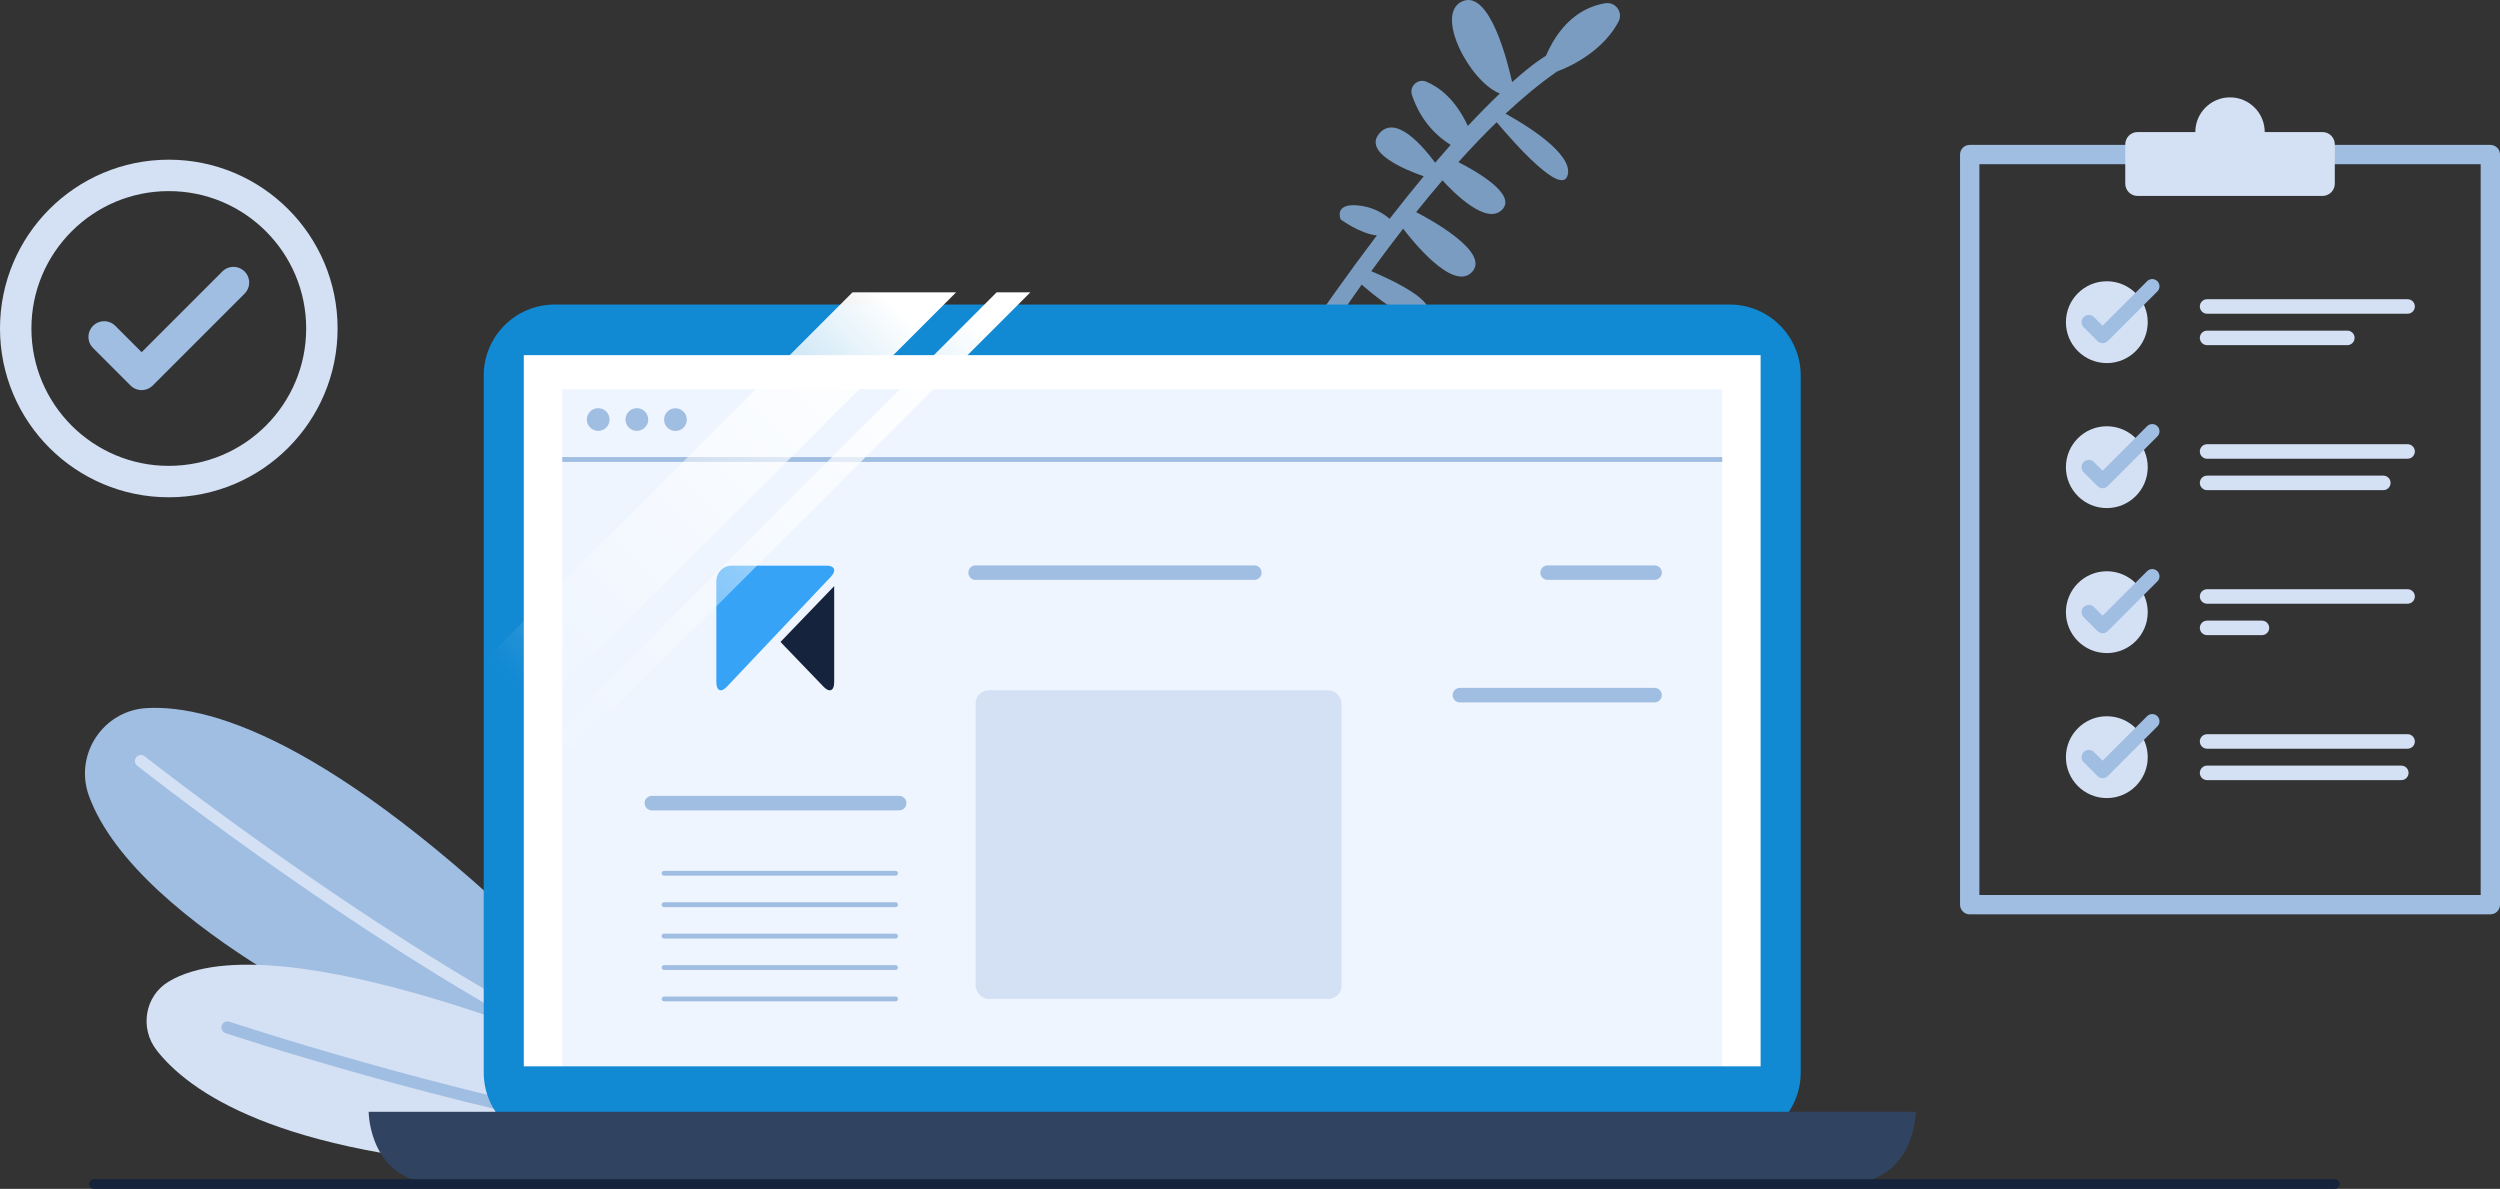
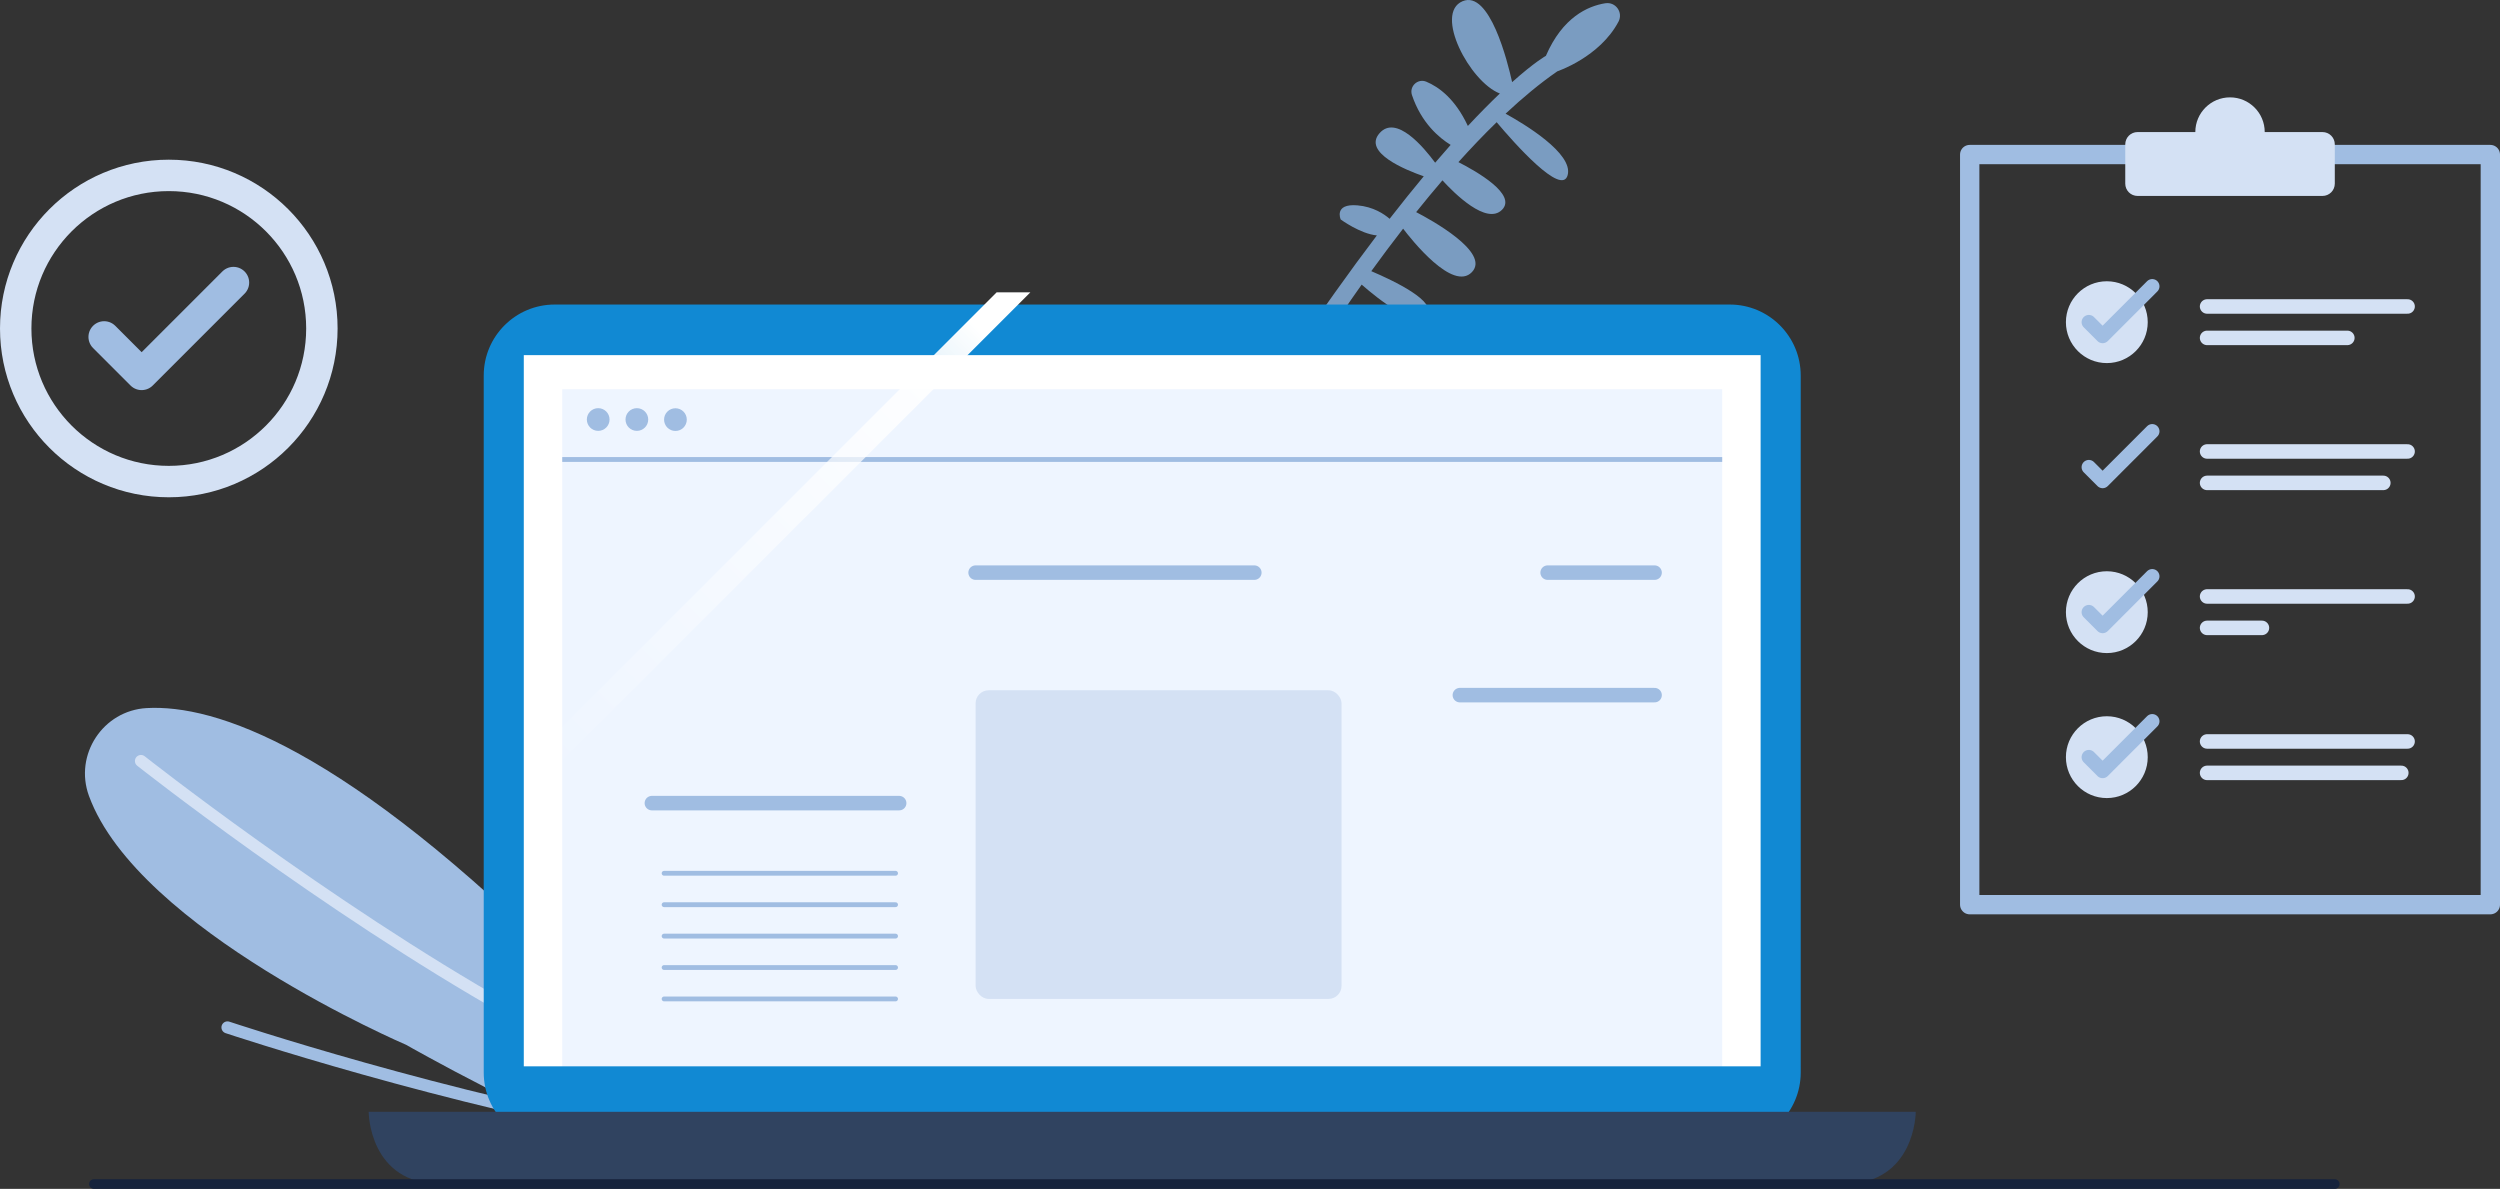
<svg xmlns="http://www.w3.org/2000/svg" xmlns:xlink="http://www.w3.org/1999/xlink" id="Ebene_1" data-name="Ebene 1" viewBox="0 0 1034.52 491.96">
  <rect x="0" y="0" width="1034.52" height="491.96" fill="#333333" stroke="none" />
  <defs>
    <style>
      .cls-1, .cls-2, .cls-3, .cls-4, .cls-5, .cls-6, .cls-7, .cls-8, .cls-9, .cls-10, .cls-11, .cls-12 {
        fill: none;
      }

      .cls-2, .cls-3, .cls-4, .cls-5, .cls-6, .cls-8, .cls-9, .cls-10, .cls-11, .cls-12 {
        stroke-linecap: round;
      }

      .cls-2, .cls-3, .cls-12 {
        stroke-width: 6px;
      }

      .cls-2, .cls-4, .cls-5, .cls-7, .cls-9, .cls-11, .cls-12 {
        stroke: #a0bde2;
      }

      .cls-2, .cls-5, .cls-6, .cls-7, .cls-8, .cls-10, .cls-11 {
        stroke-miterlimit: 10;
      }

      .cls-3, .cls-4, .cls-9, .cls-12 {
        stroke-linejoin: round;
      }

      .cls-3, .cls-8, .cls-10 {
        stroke: #d4e1f4;
      }

      .cls-13 {
        clip-path: url(#clippath);
      }

      .cls-14 {
        fill: url(#Unbenannter_Verlauf_13-2);
      }

      .cls-15 {
        fill: #eef5ff;
      }

      .cls-16 {
        fill: #fff;
      }

      .cls-17 {
        fill: #a0bde2;
      }

      .cls-18 {
        fill: #304360;
      }

      .cls-19 {
        fill: #d4e1f4;
      }

      .cls-20 {
        fill: #1189d3;
      }

      .cls-21 {
        fill: #16233c;
      }

      .cls-22 {
        fill: #36a3f7;
      }

      .cls-23 {
        fill: #7a9cc1;
      }

      .cls-4, .cls-8 {
        stroke-width: 13px;
      }

      .cls-24 {
        clip-path: url(#clippath-1);
      }

      .cls-25 {
        clip-path: url(#clippath-4);
      }

      .cls-26 {
        clip-path: url(#clippath-3);
      }

      .cls-27 {
        clip-path: url(#clippath-2);
      }

      .cls-28 {
        clip-path: url(#clippath-7);
      }

      .cls-29 {
        clip-path: url(#clippath-6);
      }

      .cls-30 {
        clip-path: url(#clippath-5);
      }

      .cls-5, .cls-7 {
        stroke-width: 2px;
      }

      .cls-6 {
        stroke: #16233c;
        stroke-width: 4px;
      }

      .cls-9 {
        stroke-width: 8px;
      }

      .cls-31 {
        fill: url(#Unbenannter_Verlauf_13);
      }

      .cls-10, .cls-11 {
        stroke-width: 5px;
      }
    </style>
    <clipPath id="clippath">
      <rect class="cls-1" x="296.43" y="234.08" width="48.76" height="51.56" />
    </clipPath>
    <clipPath id="clippath-1">
-       <rect class="cls-1" x="295.03" y="234.05" width="51.6" height="53" />
-     </clipPath>
+       </clipPath>
    <clipPath id="clippath-2">
      <path class="cls-1" d="M296.43,282.31c0,3.56,1.95,4.41,4.33,1.89l43.06-45.54c2.38-2.53,1.58-4.6-1.79-4.6h-39.48c-3.48,.11-6.22,3.02-6.12,6.5v41.75Z" />
    </clipPath>
    <clipPath id="clippath-3">
      <rect class="cls-1" x="296.43" y="234.05" width="48.81" height="51.6" />
    </clipPath>
    <clipPath id="clippath-4">
      <rect class="cls-1" x="322.97" y="242.54" width="22.22" height="43.12" />
    </clipPath>
    <clipPath id="clippath-5">
      <rect class="cls-1" x="322.92" y="242.42" width="22.32" height="44.62" />
    </clipPath>
    <clipPath id="clippath-6">
      <path class="cls-1" d="M340.84,284.22c2.4,2.49,4.35,1.65,4.35-1.87v-39.81l-22.22,23.1,17.87,18.58Z" />
    </clipPath>
    <clipPath id="clippath-7">
-       <rect class="cls-1" x="322.92" y="242.42" width="22.32" height="43.23" />
-     </clipPath>
+       </clipPath>
    <linearGradient id="Unbenannter_Verlauf_13" data-name="Unbenannter Verlauf 13" x1="196.68" y1="343.69" x2="422.87" y2="117.5" gradientUnits="userSpaceOnUse">
      <stop offset=".12" stop-color="#fff" stop-opacity="0" />
      <stop offset=".92" stop-color="#fff" />
    </linearGradient>
    <linearGradient id="Unbenannter_Verlauf_13-2" data-name="Unbenannter Verlauf 13" x1="189.44" y1="305.73" x2="384.91" y2="110.26" xlink:href="#Unbenannter_Verlauf_13" />
  </defs>
  <g>
    <rect class="cls-9" x="815.08" y="63.96" width="215.44" height="310.4" />
    <path class="cls-19" d="M937.16,54.65c0-7.93-6.43-14.36-14.36-14.36s-14.36,6.43-14.36,14.36h-23.9c-2.81,0-5.09,2.28-5.09,5.09v16.25c0,2.81,2.28,5.09,5.09,5.09h76.53c2.81,0,5.09-2.28,5.09-5.09v-16.25c0-2.81-2.28-5.09-5.09-5.09h-23.9Z" />
    <g>
      <circle class="cls-19" cx="871.82" cy="133.32" r="16.93" />
      <polyline class="cls-12" points="864.38 133.32 870.08 139.02 890.61 118.48" />
    </g>
    <g>
-       <circle class="cls-19" cx="871.82" cy="193.32" r="16.93" />
      <polyline class="cls-12" points="864.38 193.32 870.08 199.02 890.61 178.48" />
    </g>
    <g>
      <circle class="cls-19" cx="871.82" cy="253.32" r="16.93" />
      <polyline class="cls-12" points="864.38 253.32 870.08 259.02 890.61 238.48" />
    </g>
    <g>
      <circle class="cls-19" cx="871.82" cy="313.32" r="16.93" />
      <polyline class="cls-12" points="864.38 313.32 870.08 319.02 890.61 298.48" />
    </g>
    <g>
      <line class="cls-3" x1="913.31" y1="126.82" x2="996.28" y2="126.82" />
      <line class="cls-3" x1="913.31" y1="139.82" x2="971.35" y2="139.82" />
    </g>
    <g>
      <line class="cls-3" x1="913.31" y1="186.82" x2="996.28" y2="186.82" />
      <line class="cls-3" x1="913.31" y1="199.82" x2="986.24" y2="199.82" />
    </g>
    <g>
      <line class="cls-3" x1="913.31" y1="246.82" x2="996.28" y2="246.82" />
      <line class="cls-3" x1="913.31" y1="259.82" x2="936.01" y2="259.82" />
    </g>
    <g>
      <line class="cls-3" x1="913.31" y1="306.82" x2="996.28" y2="306.82" />
      <line class="cls-3" x1="913.31" y1="319.82" x2="993.68" y2="319.82" />
    </g>
  </g>
  <g>
    <circle class="cls-8" cx="69.85" cy="135.93" r="63.35" />
    <polyline class="cls-4" points="43.1 139.42 58.61 154.93 96.61 116.93" />
  </g>
  <g>
    <path class="cls-23" d="M664.31,1.34c-7.26,1.16-17.71,5.8-24.61,21.77,0,0-4.64,2.54-13.97,10.88-1.88-8.53-9.3-38.19-20.5-33.49-11.96,5.02,2.97,33.42,15.42,38.19-3.83,3.65-8.24,8.08-13.24,13.43-5.23-11.22-12.01-16.15-17.19-18.31-3.55-1.48-7.16,1.92-5.93,5.56,3.88,11.53,11.28,17.69,16,20.59-2.05,2.32-4.19,4.77-6.41,7.37-4.66-6.33-16.14-20.07-23.02-12.21-7,7.98,10.76,15.21,18.3,17.83-4.41,5.31-9.12,11.15-14.12,17.59-2.3-1.99-6.78-5.01-13.32-5.56-9.9-.83-6.93,5.84-6.93,5.84,0,0,8.1,5.95,14.97,6.6-10.98,14.47-23.27,31.62-36.86,51.96l5.64,6.06s2.01-3.34,5.61-8.98c7.16,5.79,21.09,15.62,25.45,8.37,4.4-7.31-12.27-12.55-21.29-14.8,4.03-6.16,9.17-13.8,15.16-22.25,7.02,6.11,22.33,18.31,26.94,12.61,4.48-5.53-13.4-14.11-22.96-18.18,4.09-5.65,8.5-11.58,13.17-17.59,3.43,4.52,20.61,26.22,28.48,17.97,7.78-8.16-17.34-21.84-23.09-24.81,3.52-4.39,7.15-8.8,10.88-13.15,4.92,5.38,18.24,18.65,24.66,12.18,6.27-6.31-10.57-15.91-18.05-19.72,5.16-5.74,10.46-11.3,15.83-16.52,7.17,8.52,26.92,30.87,29.37,21.92,2.48-9.01-18.25-21.35-25.68-25.45,7.09-6.63,14.28-12.6,21.42-17.53,0,0,17.55-5.85,25.31-20.56,2.01-3.81-1.18-8.28-5.44-7.6Z" />
    <path class="cls-23" d="M519.27,159.97s24.47,23.3,30.52,15.84c6.04-7.46-28.62-20.47-28.62-20.47l-1.89,4.63Z" />
  </g>
  <g>
    <path class="cls-17" d="M168.12,432.38s-110.99-47.45-131.31-103.03c-6.22-17.02,5.81-35.34,23.9-36.34,28.04-1.54,81.77,15.6,175.89,109.95,157.86,158.24-68.48,29.43-68.48,29.43Z" />
    <path class="cls-10" d="M58.33,314.91s75.66,59.76,152.45,103.22" />
  </g>
  <g>
-     <path class="cls-19" d="M64.78,434.55c13.02,16.76,49.44,43.38,150.28,48.74l39.12-42.78s-139.08-61.75-184.48-34.26c-9.8,5.93-11.95,19.25-4.92,28.29Z" />
    <path class="cls-11" d="M94.13,425.15s91.46,30.5,178.45,45.29" />
  </g>
  <g>
    <rect class="cls-16" x="209.16" y="140.62" width="526.32" height="312.56" />
    <rect class="cls-15" x="232.66" y="161.07" width="480" height="288.07" />
    <line class="cls-2" x1="403.71" y1="236.96" x2="519.05" y2="236.96" />
    <line class="cls-2" x1="269.75" y1="332.34" x2="372.08" y2="332.34" />
    <line class="cls-2" x1="640.42" y1="236.96" x2="684.68" y2="236.96" />
    <line class="cls-2" x1="604.1" y1="287.65" x2="684.68" y2="287.65" />
    <g>
      <line class="cls-5" x1="274.81" y1="361.37" x2="370.59" y2="361.37" />
      <line class="cls-5" x1="274.81" y1="374.37" x2="370.59" y2="374.37" />
      <line class="cls-5" x1="274.81" y1="387.37" x2="370.59" y2="387.37" />
      <line class="cls-5" x1="274.81" y1="400.37" x2="370.59" y2="400.37" />
      <line class="cls-5" x1="274.81" y1="413.37" x2="370.59" y2="413.37" />
    </g>
    <g>
      <circle class="cls-17" cx="247.54" cy="173.6" r="4.7" />
      <circle class="cls-17" cx="263.54" cy="173.6" r="4.7" />
      <circle class="cls-17" cx="279.5" cy="173.64" r="4.7" />
    </g>
    <line class="cls-7" x1="232.66" y1="190.14" x2="712.66" y2="190.14" />
    <path class="cls-20" d="M715.78,126.02H229.54c-16.22,0-29.37,13.15-29.37,29.37V443.81c0,16.22,13.15,29.37,29.37,29.37h486.24c16.22,0,29.37-13.15,29.37-29.37V155.39c0-16.22-13.15-29.37-29.37-29.37Zm12.79,315.23H216.75V146.95h511.81V441.25Z" />
    <path class="cls-18" d="M792.75,460.08s0,29.88-29.88,29.88H182.44c-29.88,0-29.88-29.88-29.88-29.88H792.75Z" />
    <g>
      <g class="cls-13">
        <g class="cls-24">
          <g class="cls-27">
            <g class="cls-26">
              <rect class="cls-22" x="289.45" y="227.11" width="62.71" height="65.51" />
            </g>
          </g>
        </g>
      </g>
      <g class="cls-25">
        <g class="cls-30">
          <g class="cls-29">
            <g class="cls-28">
              <rect class="cls-21" x="316" y="235.56" width="36.16" height="57.06" />
            </g>
          </g>
        </g>
      </g>
    </g>
    <g>
      <polygon class="cls-31" points="426.36 120.98 412.41 120.98 200.16 333.23 200.16 347.18 426.36 120.98" />
-       <polygon class="cls-14" points="200.16 273.57 200.16 316.45 395.63 120.98 352.75 120.98 200.16 273.57" />
    </g>
    <rect class="cls-19" x="403.71" y="285.65" width="151.43" height="127.71" rx="5.39" ry="5.39" />
  </g>
  <line class="cls-6" x1="38.87" y1="489.96" x2="966.14" y2="489.96" />
</svg>